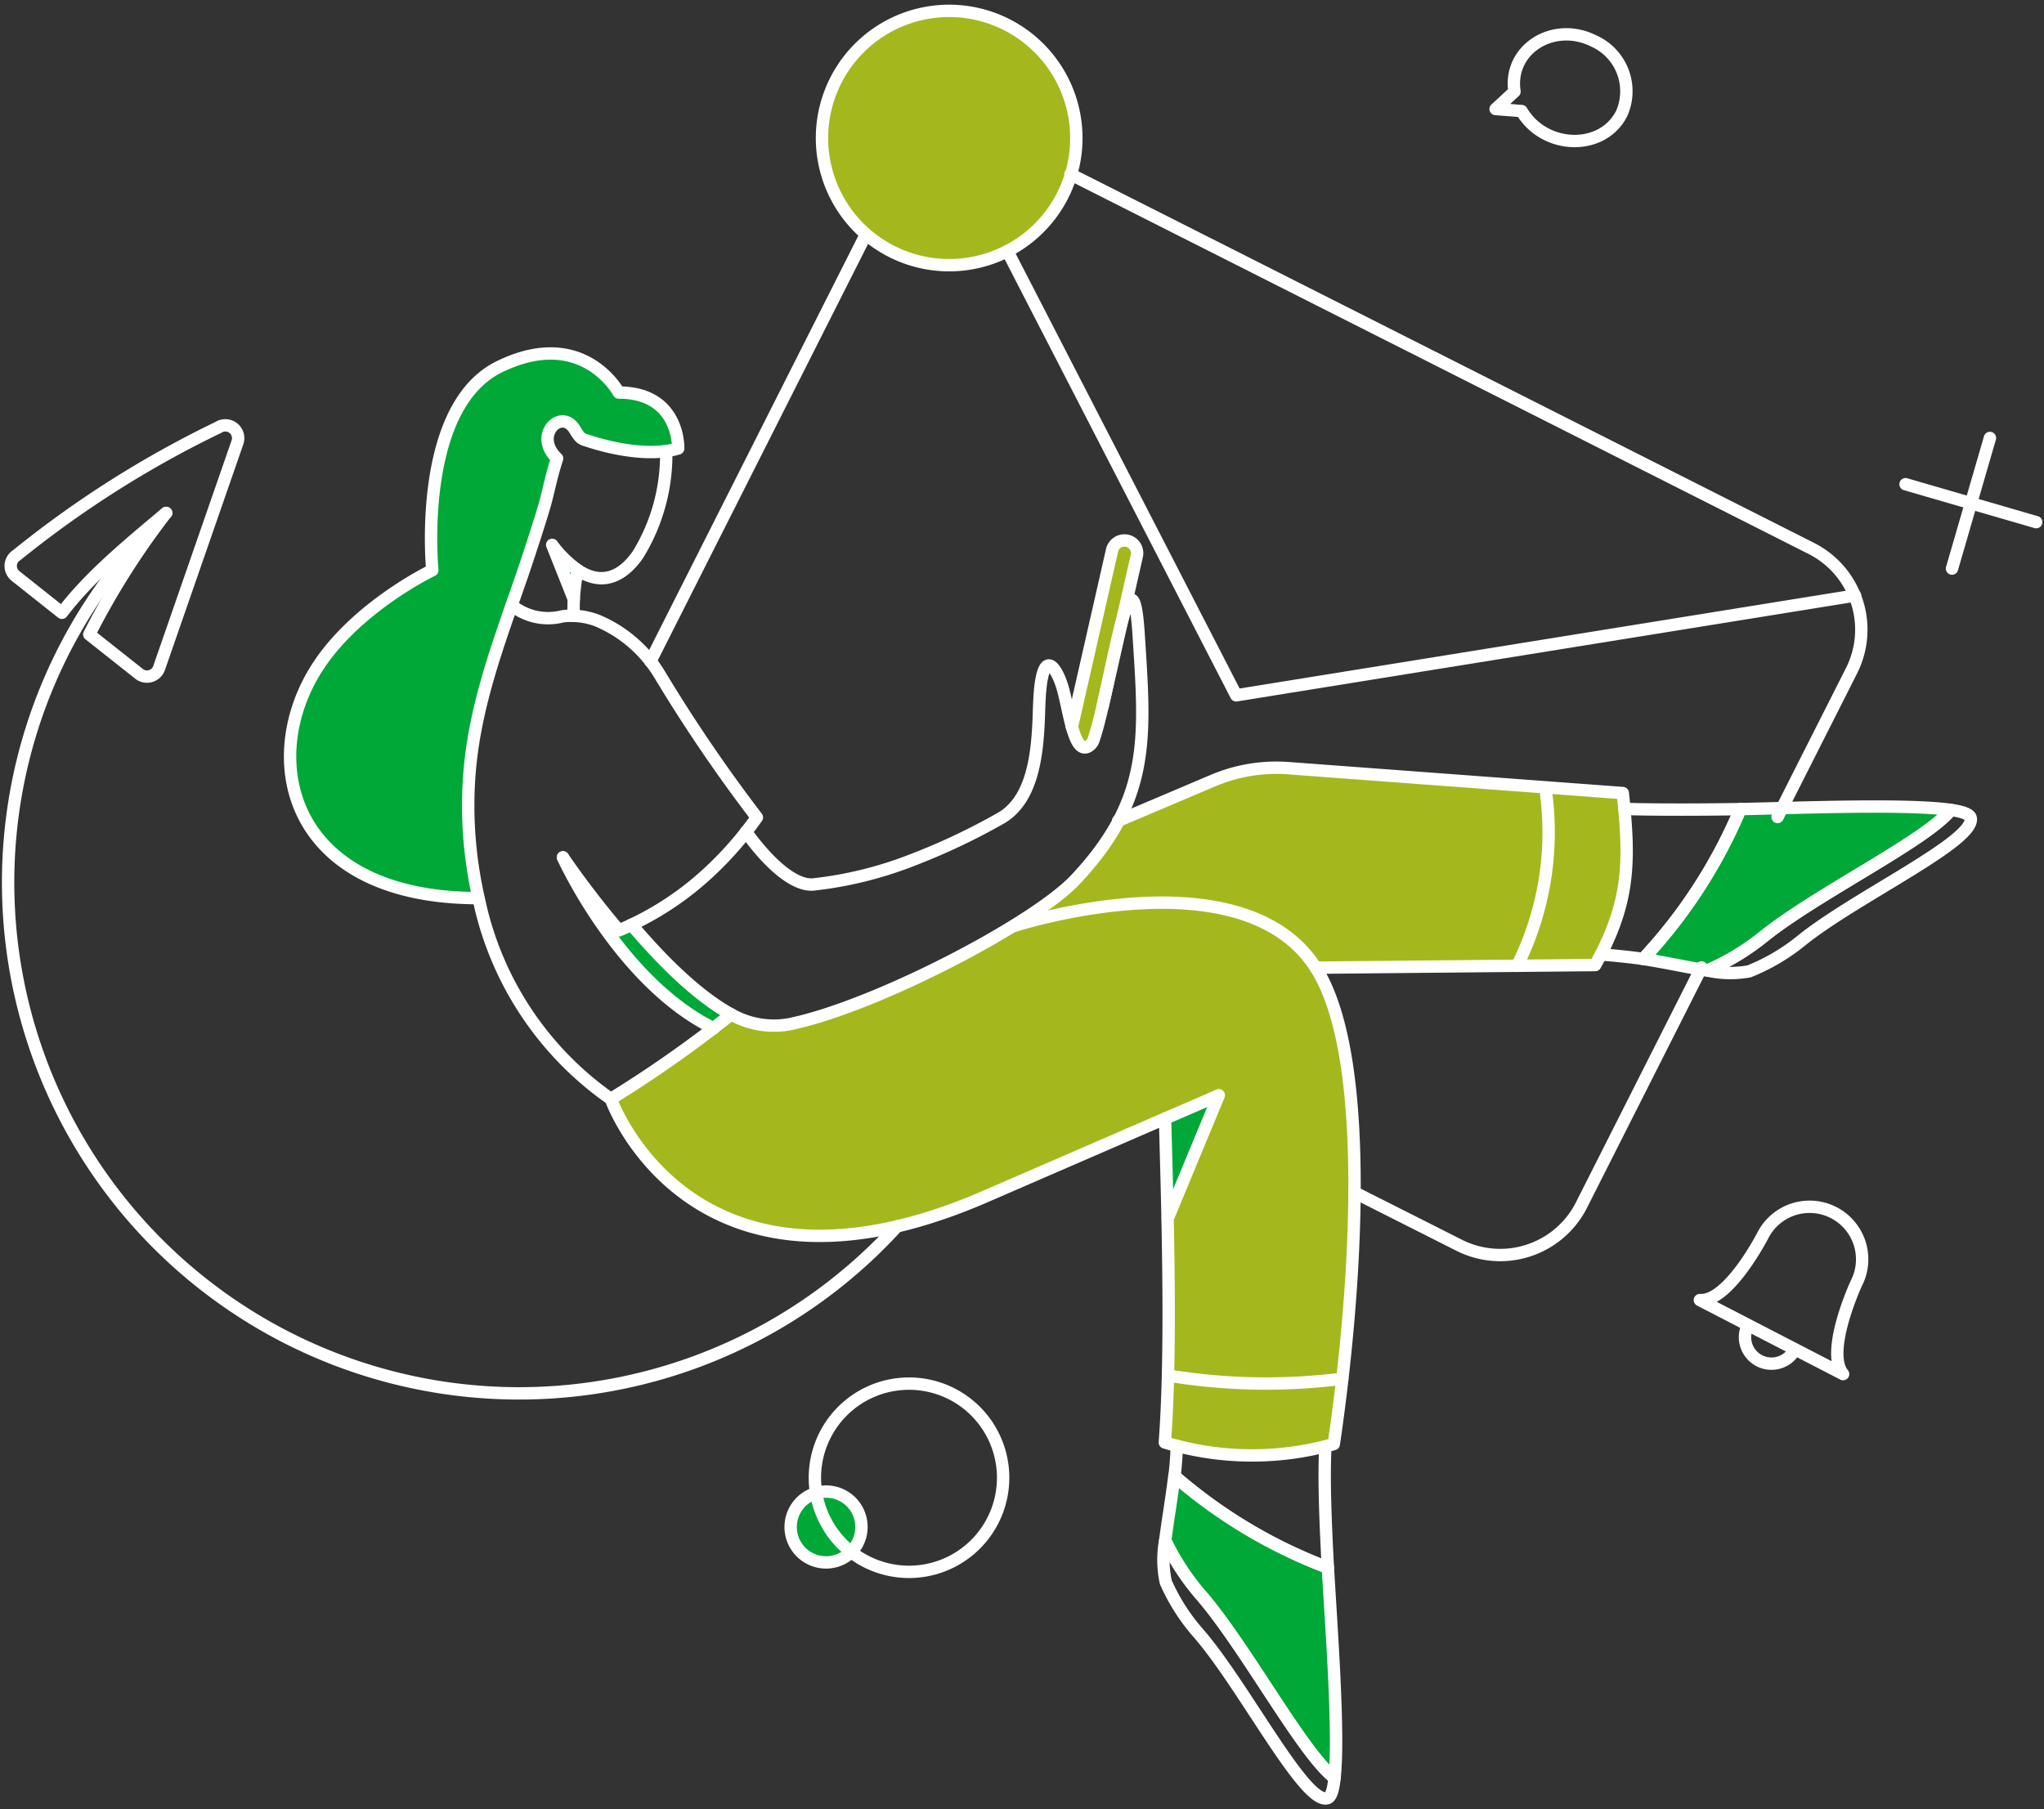
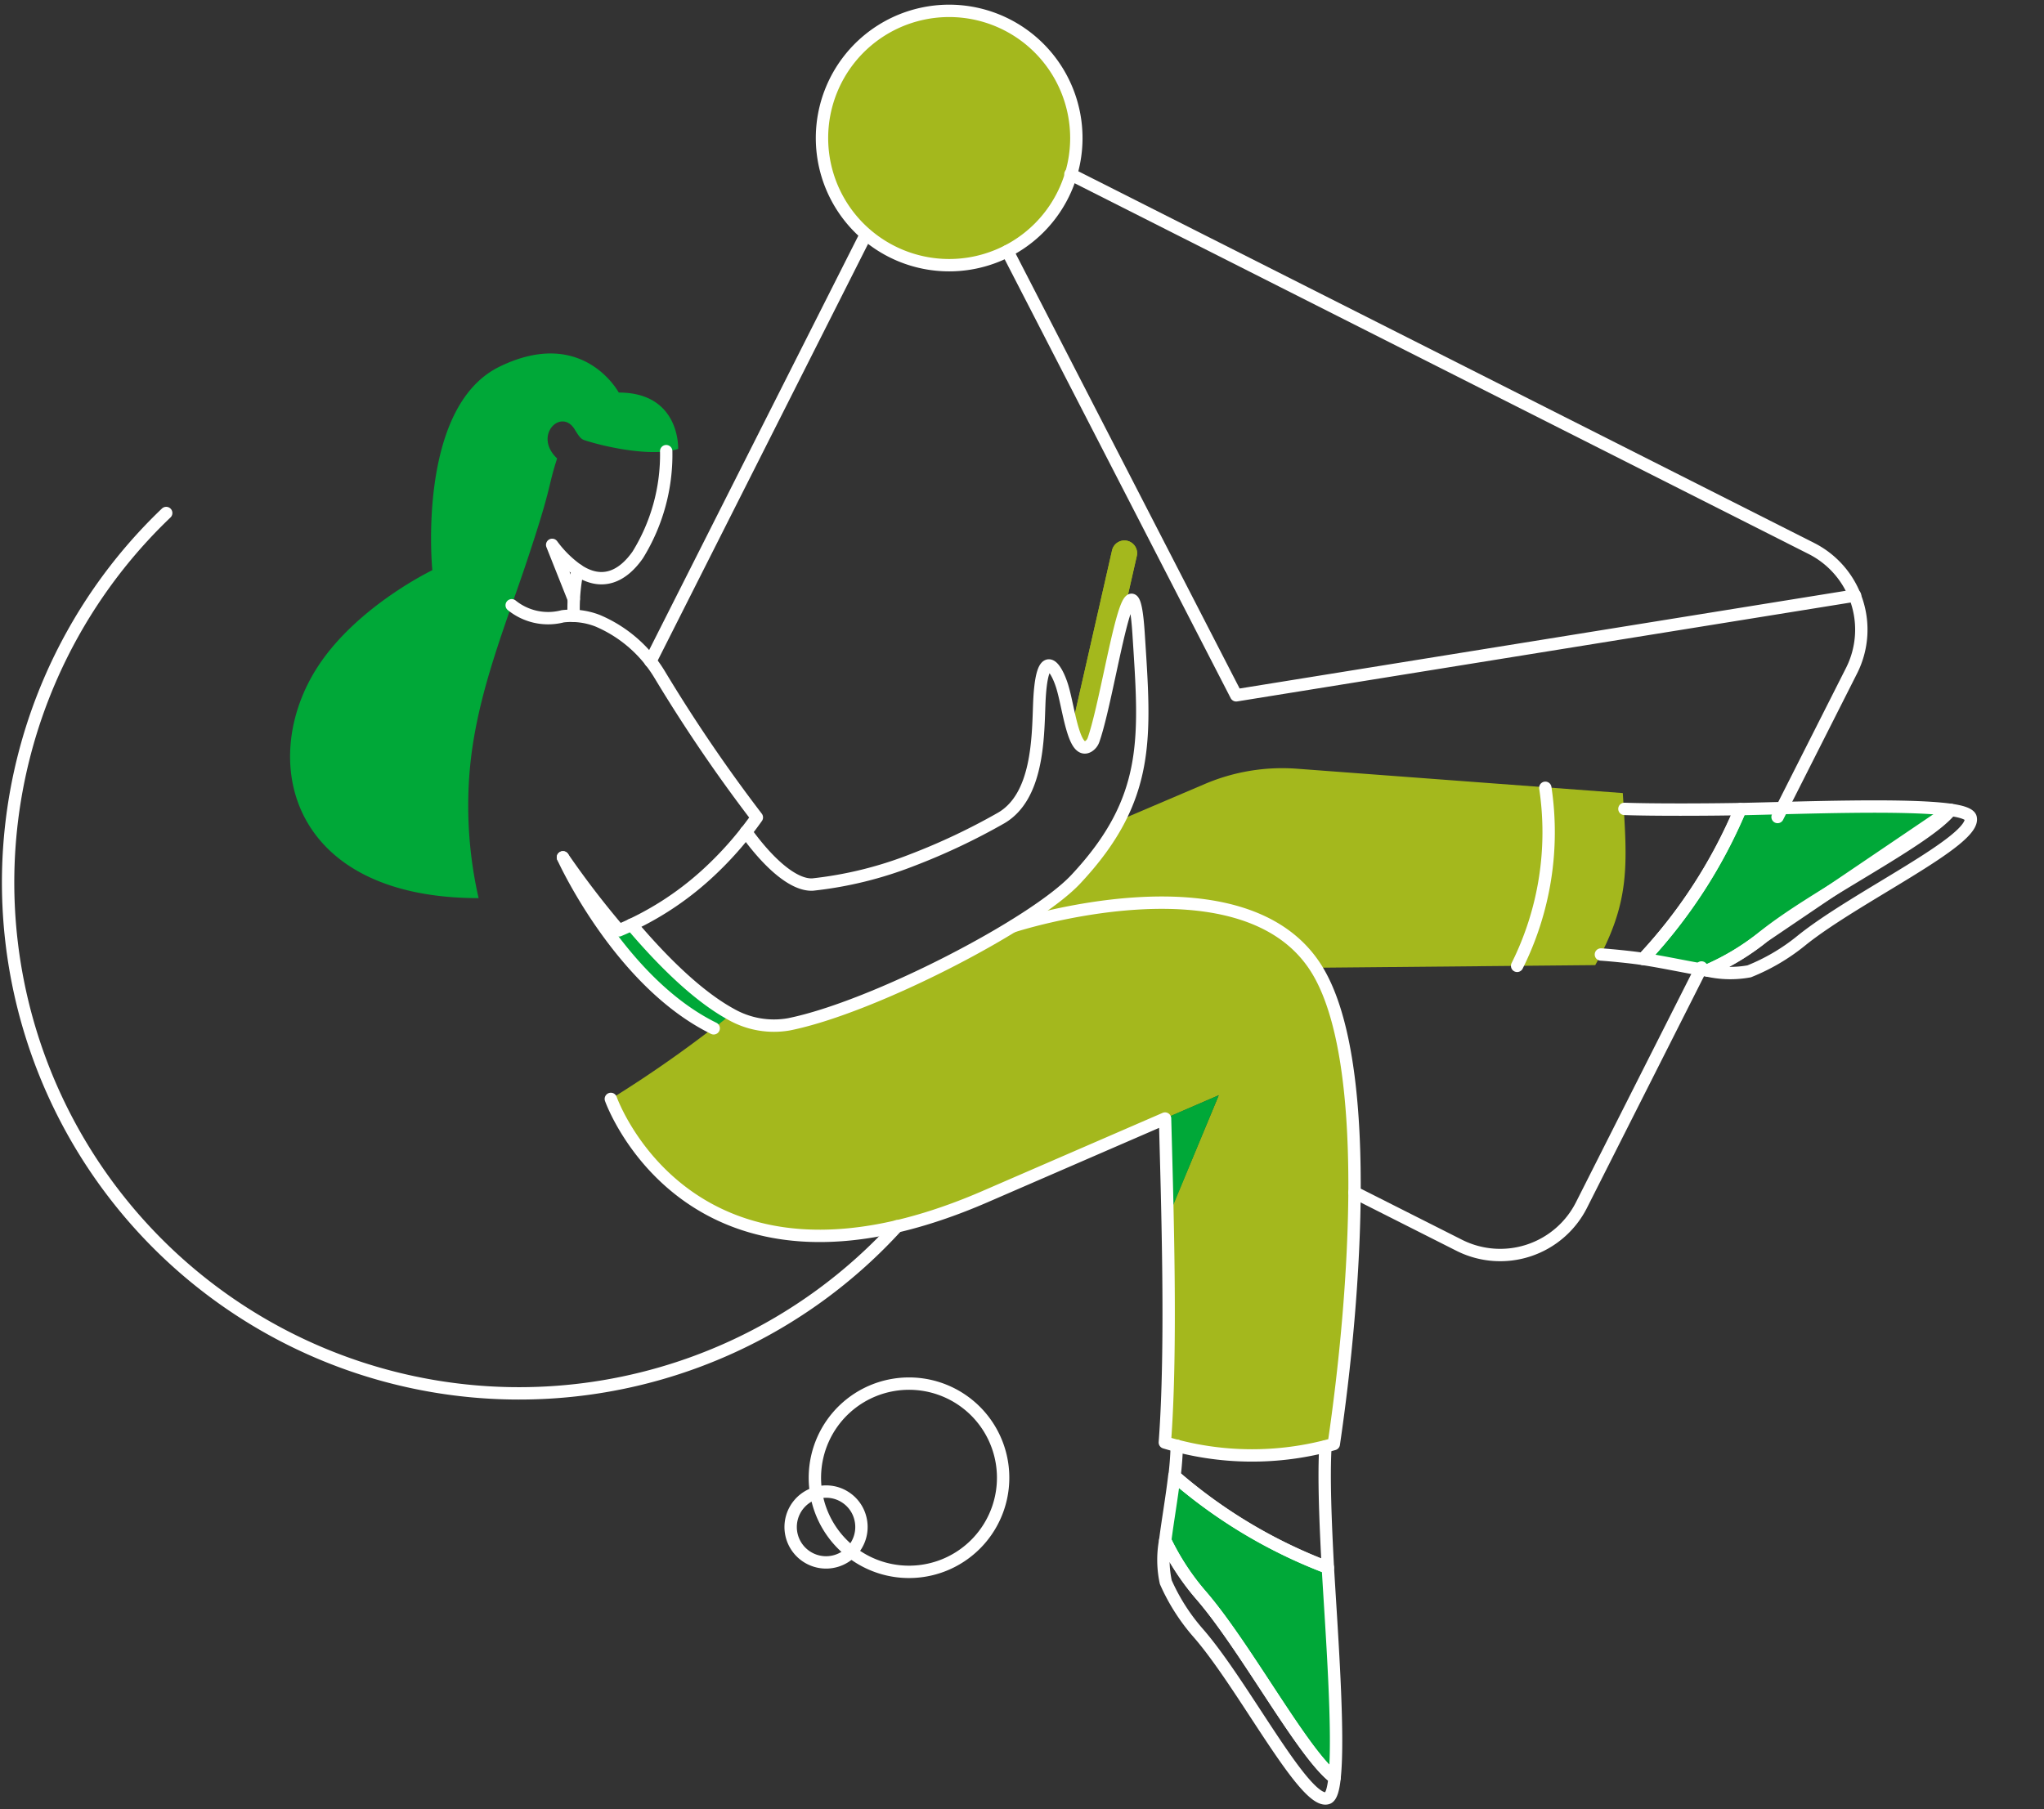
<svg xmlns="http://www.w3.org/2000/svg" width="314" height="278" fill="none">
  <rect width="100%" height="100%" fill="#333333" stroke="none" />
  <path fill="#A4B81D" d="m249.296 121.856-50.02-3.739a30.333 30.333 0 0 0-14.178 2.337l-13.306 5.671a43.34 43.34 0 0 1-6.543 8.943c-6.419 6.855-31.036 19.599-44.029 22.279a13.227 13.227 0 0 1-8.912-1.558 186.322 186.322 0 0 1-18.471 13.059s12.152 34.619 57.4 15.051l35.989-15.612-7.883 18.915c.218 10.812.28 24.99-.436 34.44a45.984 45.984 0 0 0 25.958.247c3.394-23.058 5.981-59.453-2.806-73.195l43.002-.405c5.419-9.759 4.941-15.309 4.235-26.433ZM169.4 108.457l5.235-23.028a1.951 1.951 0 0 0-2.936-2.088 1.948 1.948 0 0 0-.865 1.216l-6.17 27.14" />
  <path fill="#A4B81D" d="m169.4 108.457 5.235-23.028a1.951 1.951 0 0 0-2.936-2.088 1.948 1.948 0 0 0-.865 1.216l-6.17 27.14c.776 2.862 2.86 6.7 4.736-3.24ZM165.349 21.207a19.544 19.544 0 0 1-12.061 18.05A19.536 19.536 0 0 1 126.65 25.02 19.539 19.539 0 0 1 145.811 1.67a19.553 19.553 0 0 1 13.813 5.726 19.558 19.558 0 0 1 5.725 13.811Z" />
  <path fill="#00A838" d="M267.372 124.317a78.03 78.03 0 0 1-14.957 23.028c3.459.529 6.917 1.312 9.878 1.776a37.911 37.911 0 0 0 8.596-5.201c8.2-6.606 25.092-14.801 28.792-19.475-6.699-.969-23.089-.315-32.309-.128ZM203.987 240.857a77.858 77.858 0 0 1-23.588-14.086c-.405 3.461-1.028 6.951-1.402 9.942a38.386 38.386 0 0 0 5.515 8.413c6.888 7.915 15.707 24.492 20.5 28.044.752-6.73-.493-23.089-1.025-32.313ZM97.015 142.079c-.623.311-1.278.592-1.932.872a139.168 139.168 0 0 1-8.603-11.218c.28.656 8.88 19.257 23.152 26.268.934-.748 1.838-1.464 2.679-2.181-5.331-2.898-10.871-8.507-15.296-13.741ZM178.966 171.836s.28 6.575.436 15.331l7.821-18.883-8.257 3.552ZM95.052 60.315s-5.456-10.222-18.29-3.989C63.925 62.56 66.415 87.611 66.415 87.611s-11.406 5.453-17.482 14.645c-9.41 14.24-4.673 35.741 24.59 35.741a64.085 64.085 0 0 1-1.434-18.728c.78-11.061 4.799-21.188 8.351-31.565 4.53-13.413 3.557-12.34 5.142-17.262-3.772-3.584.716-7.884 2.742-4.395.857 1.41 1.062 1.466 1.748 1.68 3.713 1.163 10.45 2.46 14.104 1.25.005-.095.316-8.662-9.125-8.662Z" />
-   <path fill="#00A838" d="m88.135 92.035-3.334-8.35a20.427 20.427 0 0 0 3.895 3.957 37.226 37.226 0 0 0-.561 4.393ZM132.226 233.535a5.437 5.437 0 1 1-10.667.059 5.438 5.438 0 0 1 4.248-4.297 5.39 5.39 0 0 1 4.094.781 5.407 5.407 0 0 1 2.325 3.457Z" />
  <path stroke="#fff" stroke-width="1.9" d="M165.349 21.207a19.536 19.536 0 0 1-33.352 13.815 19.534 19.534 0 0 1-4.235-21.291 19.53 19.53 0 0 1 31.862-6.335 19.553 19.553 0 0 1 5.725 13.811Z" />
  <path stroke="#fff" stroke-linecap="round" stroke-linejoin="round" stroke-width="1.9" d="m208.069 183.21 16.11 8.133a13.987 13.987 0 0 0 18.76-6.17l18.447-36.52M273.071 125.533l11.373-22.498a13.981 13.981 0 0 0-6.17-18.758L164.44 26.767m-64.527 74.841 33.026-65.421" />
  <path stroke="#fff" stroke-linecap="round" stroke-linejoin="round" stroke-width="1.9" d="m284.974 91.506-95.071 15.33-35.141-68.248M137.812 188.413a78.469 78.469 0 0 1-25.259 18.493 78.507 78.507 0 0 1-87.64-15.135 78.506 78.506 0 0 1-17.257-87.247 78.497 78.497 0 0 1 17.876-25.7M88.135 94.622a29.11 29.11 0 0 1 .596-7.04c3.799 2.541 6.938.962 9.242-2.325a29.31 29.31 0 0 0 4.37-15.937" />
-   <path stroke="#fff" stroke-linecap="round" stroke-linejoin="round" stroke-width="1.9" d="M86.48 131.733a139.128 139.128 0 0 0 8.6 11.218 46.811 46.811 0 0 0 13.375-8.518 53.78 53.78 0 0 0 7.813-8.838 239.373 239.373 0 0 1-14.924-21.937 20.43 20.43 0 0 0-9.533-8.282 11.21 11.21 0 0 0-5.36-.685A8.883 8.883 0 0 1 78.608 93M249.545 124.286c4.237.156 12.651.125 17.792.031a78.025 78.025 0 0 1-14.924 23.028c-1.589-.25-4.955-.593-6.481-.686M299.679 124.442c1.776.249 2.918.656 3.054 1.215.863 3.539-17.66 12.136-25.988 18.852a30.736 30.736 0 0 1-8.036 4.736 16.003 16.003 0 0 1-6.396-.124 37.68 37.68 0 0 0 8.607-5.201c8.177-6.593 25.053-14.773 28.759-19.478Z" />
+   <path stroke="#fff" stroke-linecap="round" stroke-linejoin="round" stroke-width="1.9" d="M86.48 131.733a139.128 139.128 0 0 0 8.6 11.218 46.811 46.811 0 0 0 13.375-8.518 53.78 53.78 0 0 0 7.813-8.838 239.373 239.373 0 0 1-14.924-21.937 20.43 20.43 0 0 0-9.533-8.282 11.21 11.21 0 0 0-5.36-.685A8.883 8.883 0 0 1 78.608 93M249.545 124.286c4.237.156 12.651.125 17.792.031a78.025 78.025 0 0 1-14.924 23.028c-1.589-.25-4.955-.593-6.481-.686M299.679 124.442c1.776.249 2.918.656 3.054 1.215.863 3.539-17.66 12.136-25.988 18.852a30.736 30.736 0 0 1-8.036 4.736 16.003 16.003 0 0 1-6.396-.124 37.68 37.68 0 0 0 8.607-5.201Z" />
  <path stroke="#fff" stroke-linecap="round" stroke-linejoin="round" stroke-width="1.9" d="M267.372 124.317c9.223-.187 25.613-.841 32.308.125-3.708 4.674-20.591 12.877-28.792 19.475a37.758 37.758 0 0 1-8.6 5.203c-2.961-.467-6.419-1.246-9.878-1.776a78.027 78.027 0 0 0 14.962-23.027ZM203.614 222.255c-.281 4.674 0 11.56.374 18.633a78.075 78.075 0 0 1-23.557-14.084c.187-1.589.311-3.178.342-4.674M205.016 273.17c-.187 1.804-.527 2.936-1.091 3.116-3.475 1.107-12.78-17.228-19.787-25.301a30.64 30.64 0 0 1-5.047-7.884 16.185 16.185 0 0 1-.094-6.396 37.89 37.89 0 0 0 5.515 8.413c6.888 7.949 15.705 24.5 20.504 28.052Z" />
  <path stroke="#fff" stroke-linecap="round" stroke-linejoin="round" stroke-width="1.9" d="M203.987 240.857c.53 9.224 1.776 25.584 1.028 32.308-4.798-3.552-13.638-20.111-20.5-28.044a38.077 38.077 0 0 1-5.515-8.413c.374-2.991.997-6.483 1.402-9.941a77.831 77.831 0 0 0 23.585 14.09ZM109.635 158.001c-14.271-7.011-22.872-25.613-23.155-26.268M97.016 142.078c4.428 5.235 9.974 10.87 15.299 13.776a13.333 13.333 0 0 0 8.912 1.527c13.005-2.624 37.61-15.424 44.029-22.279 11.624-12.415 10.67-21.873 9.659-37.673-.41-6.419-1.216-6.265-2.181-3.28-1.435 4.454-3.245 15.252-4.736 19.506a1.891 1.891 0 0 1-.81 1.029c-1.148.656-1.871-.779-2.46-2.805-.625-2.15-1.071-5.013-1.652-6.724-1.018-3.016-3.096-5.764-3.427 3.085-.194 5.204-.207 14.166-5.858 17.45a99.442 99.442 0 0 1-13.711 6.481 59.33 59.33 0 0 1-15.237 3.739c-2.835.151-6.637-3.085-10.251-8.101" />
-   <path stroke="#fff" stroke-linecap="round" stroke-linejoin="round" stroke-width="1.9" d="m169.399 108.457 5.235-23.028a1.947 1.947 0 0 0-1.464-2.337 1.948 1.948 0 0 0-2.337 1.465l-6.17 27.14M178.976 171.866c4.861-2.088 8.255-3.582 8.255-3.582l-7.829 18.883M112.315 155.851a183.087 183.087 0 0 1-18.478 12.997 49.892 49.892 0 0 1-20.313-30.851M171.768 126.125l14.614-6.201a24.904 24.904 0 0 1 11.466-1.901l51.447 3.833c1.158 10.767 1.02 16.959-4.237 26.424l-42.941.405M95.052 60.315s-5.456-10.222-18.29-3.989C63.925 62.56 66.415 87.611 66.415 87.611s-11.406 5.453-17.482 14.645c-9.41 14.24-4.673 35.741 24.59 35.741a64.085 64.085 0 0 1-1.434-18.728c.78-11.061 4.799-21.188 8.351-31.565.81-2.399 2.742-8.257 3.397-10.69.592-2.272.872-3.863 1.745-6.572-3.772-3.584.716-7.884 2.742-4.395.894 1.475 1.067 1.39 2.046 1.713 2.424.797 8.955 2.606 13.814 1.148-.003.005.308-8.593-9.133-8.593ZM33.54 65.672A159.09 159.09 0 0 0 2.567 85.305a1.954 1.954 0 0 0-.156 3.21l7.105 5.64c4.305-5.647 10.142-10.42 16.006-15.35a117.44 117.44 0 0 0-11.808 18.673l7.644 6.055a1.96 1.96 0 0 0 1.777.347 1.959 1.959 0 0 0 1.308-1.25L36.47 67.988a1.97 1.97 0 0 0-2.929-2.316ZM244.808 6.284c-6.201-3.087-13.149 1.312-12.152 7.79l-2.898 2.678 3.988.311c3.521 5.952 12.464 6.203 15.393.343a8.464 8.464 0 0 0-4.331-11.122ZM281.702 186.326a8.074 8.074 0 0 0-6.155-.525 8.055 8.055 0 0 0-2.755 1.522 8.094 8.094 0 0 0-1.965 2.462s-5.266 10.284-9.69 9.971l21.999 11.373c-2.836-3.427 2.025-13.927 2.025-13.927a8.07 8.07 0 0 0-.997-8.911 8.064 8.064 0 0 0-2.462-1.965ZM275.75 207.328a4.072 4.072 0 0 1-5.484 1.745 4.073 4.073 0 0 1-1.745-5.485M305.695 67.294l-5.827 20.068M312.8 80.226l-20.067-5.827M179.434 211.347a92.846 92.846 0 0 0 26.766.492" />
  <path stroke="#fff" stroke-linecap="round" stroke-linejoin="round" stroke-width="1.9" d="M237.393 121.045a45.962 45.962 0 0 1-4.331 27.359M132.226 233.535a5.437 5.437 0 0 1-2.282 5.595 5.452 5.452 0 0 1-3.016.934 5.448 5.448 0 0 1-5.043-3.33 5.439 5.439 0 0 1 3.922-7.437 5.39 5.39 0 0 1 4.093.781 5.397 5.397 0 0 1 2.326 3.457Z" />
  <path stroke="#fff" stroke-linecap="round" stroke-linejoin="round" stroke-width="1.9" d="M129.764 216.49a14.452 14.452 0 0 1 7.533-3.706 14.453 14.453 0 0 1 14.631 6.643 14.463 14.463 0 0 1-7.203 21.165 14.457 14.457 0 0 1-19.534-14.024 14.465 14.465 0 0 1 4.573-10.078ZM93.837 168.848s12.152 34.619 57.4 15.051l27.739-12.033c.344 13.09 1.069 35.245-.033 49.766a45.995 45.995 0 0 0 25.956.249c3.397-23.06 6.022-59.46-2.773-73.196-11.395-17.799-46.429-6.388-46.429-6.388M88.732 87.583a17.162 17.162 0 0 1-3.907-3.865l3.31 8.318" />
</svg>